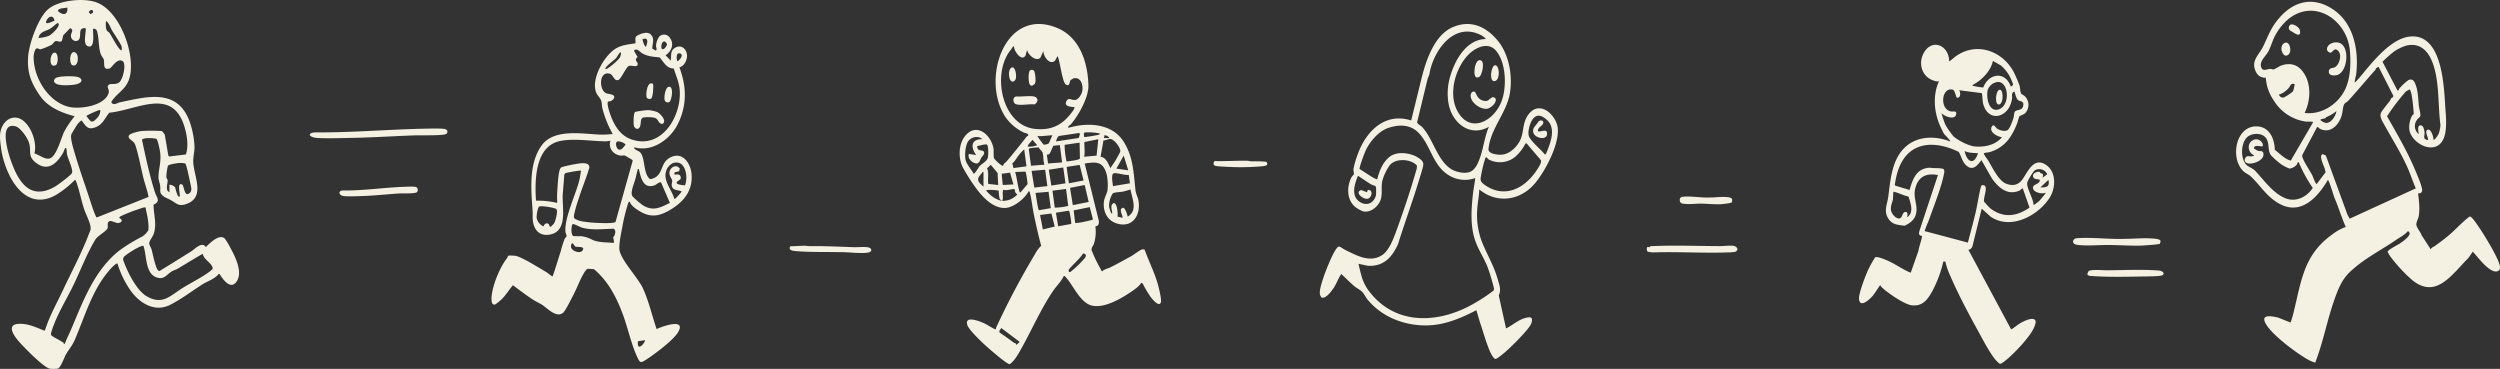
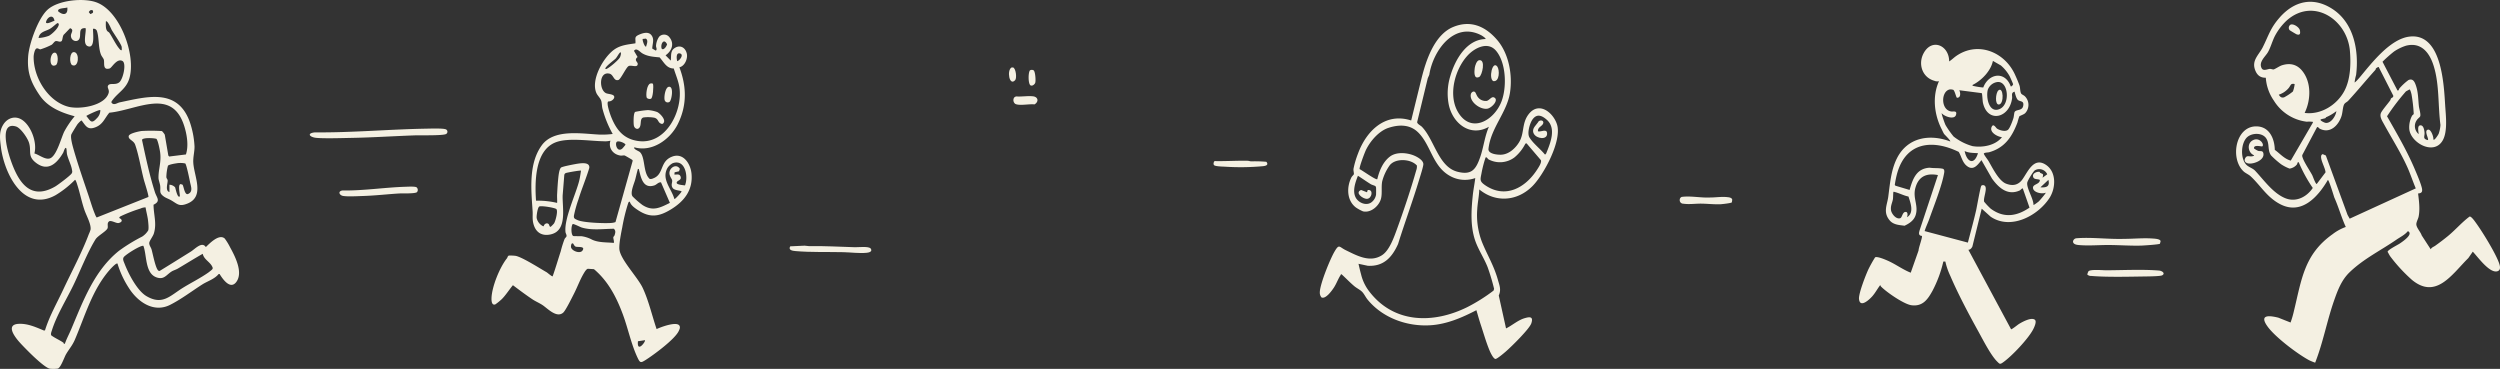
<svg xmlns="http://www.w3.org/2000/svg" width="1073.303" height="158.371" viewBox="0 0 1073.303 158.371">
  <rect x="0" y="0" width="1073.303" height="158.371" fill="#333333" stroke="none" />
  <defs>
    <style>
      .cls-1 {
        fill: #f4f0e2;
      }
    </style>
  </defs>
  <g id="Group_97" data-name="Group 97" transform="translate(-195 -1988.01)">
    <g id="Group_91" data-name="Group 91" transform="translate(607 1998.318)">
-       <path id="Path_167" data-name="Path 167" class="cls-1" d="M1096.763,270.416a20.055,20.055,0,0,0,7.752,6.445c.655.33,2.063.331,1.875,1.282-.03.153-.442.208-.586.393-2.8,3.575-5.721,7.26-8.663,10.712-.509.6-1.572,1.129-1.445,1.891-.461.444-3.673-2.582-3.948-3.221-.339-.788-.072-3.064-.24-4.119-.885-5.539-6.777-11.171-11.712-6.013-3.366,3.518-3.567,9.859-1.459,14.086a80.677,80.677,0,0,0,5.365,8.471c2.847,4,7.477,9.118,12.8,8.909,3.668-.144,8.415-4.038,10.119-7.189.125-.085.374.225.428.418.825,2.989,1.168,6.711,1.823,9.828.929,4.423,1.912,8.831,3.1,13.165a13.466,13.466,0,0,0-2.687,3.651,335.292,335.292,0,0,0-16.555,31.273,2.009,2.009,0,0,0-.193.894,1.075,1.075,0,0,1-.719-.128c-1.736-.875-3.391-2.063-5.222-2.788-1.9-.753-7.653-2.888-6.3,1.2.641,1.936,5.354,6.462,7.018,8.03,1.476,1.392,9.843,8.757,11.18,8.726,2.4-1.8,4.071-5.115,5.545-7.792,4.341-7.879,7.949-16.158,13.021-23.634,1.447-2.133,3.546-4.1,4.612-6.436.407-.093.489.134.72.368,3.278,3.331,6.2,11.191,11.464,12.347,5.387,1.183,12.575-3.1,16.919-6.063,1.431-.976,3.326-2.277,4.153-3.739l.594.25a49,49,0,0,0,3.427,5.8c.618.815,3.691,4.715,4.419,2.275.349-1.171-.923-6.34-1.335-7.786-1.442-5.05-3.889-9.806-5.641-14.747a1.773,1.773,0,0,0-1.459.019c-1.066.44-3.127,2.1-4.294,2.744-2.84,1.572-5.962,3.3-8.847,4.747-1.178.592-2.754.862-3.74,1.839-.752-1.409-1.583-2.837-2.275-4.271a52.559,52.559,0,0,1-2.172-4.886c-.182-1.063.717-1.839,1-2.733a17.048,17.048,0,0,0,.64-7.378c.087-.319,1.7.1,1.478-2.453l-6.071-24.634c5.04-.791,7.852-.906,9.408,4.558a21.749,21.749,0,0,1,.364,7.034c-.3,1.438-1.311,3.161-1.5,4.568-.544,4.094,1.2,8.139,5.264,9.5,7.305,2.449,10.951-4.086,9.366-10.58a25.14,25.14,0,0,1-1.031-3.1c-.9-7.534-.869-14.6-5.132-21.327-5.061-7.987-15.507-8.419-23.779-5.954-.211-.961.748-1.1,1.126-1.541,3.316-3.884,7.668-11.614,7.517-16.772-.289-9.865-3.745-20.586-13.437-24.594-22.606-9.348-32.955,22.426-22.06,38.449M1099,241.277c.209-.249.959-1.739,1.312-1.356-.1,1.9,3.253,6.717,4.959,3.864l.622-2.407c.392,2.08,3.8,5.2,5.721,3.41l1.319-2.925c-.133,2.163,2.662,6.343,4.985,4.131l1.084-1.946c1.072,2.147,1.979,11.049,3.5,12.153,1.73,1.253,1.614-1.2,2.065-1.808a14.921,14.921,0,0,1,1.395-.824c2.978-.577,4,2.714,3.7,5.143-.19,1.548-1.55,4.063-3.286,4.187-1.454.1-2.736-1.3-3.613.571-1.289,2.745,3.535,2.281,3.526,2.547a3.832,3.832,0,0,1-.33,1.009c-4.106,6.056-8.881,9.068-16.514,8.3-14.6-1.462-18.823-24.083-10.446-34.053m31.412,37.483-.14-1.449.3-.46a23.509,23.509,0,0,1,6.641.453c-.14.485-.747.557-1.16.659-.668.164-5.442,1-5.638.8m-12.136,1.938c.364-.734.559-2.026,1.4-2.365l8.465-1.26.518.34-.586,1.792Zm20.879-2.667c.26-.228,2.351.8,1.937,1.212h-2.184Zm-28.89.244c.833.472,6.566-.451,6.557-.121-.536.649-1.321,3.2-1.8,3.537a7.152,7.152,0,0,1-1.942.422,30.368,30.368,0,0,1-2.812-3.838m-24.674,12.948c-.522.554-2.076,3.445-2.631,3.312-.978-1.842-3.194-4.137-3.508-6.2-.321-2.115-.065-5.972,1.2-7.749,1.32-1.853,4.308-2.517,6.065-.855-4.955-.105-5.083,3.436-2.67,6.8l-3.135-.462c-.685,1.894,1.383,3.8,3.078,4.064,1.427.226,1.746-1.569,2.262-2.434.391-.655,1.815-1.738.974-2.766-.539-.66-2.877.14-2.695-2.282.9-.01,3.727-1.121,4.25-.489.579.7.56,4.614.252,5.6-.489,1.559-2.446,2.412-3.445,3.473m53.121-10.959c.94-.029,2-.619,2.836-.646,1.677-.055,4.748,3.918,4.355,5.508-.047.189-1.544,2.859-1.8,3.315-.71,1.254-1.62,2.449-2.4,3.663-1.038-1.913-1.762-4.508-4.25-4.852Zm-8.3,6.988c.433-2.061.044-4.217.1-6.318l5.968-1.205-.725,7.037Zm-24.275-4.37c.3-1.235,1.427-1.864,2.066-2.91l2.06,2.307a8.691,8.691,0,0,1-4.125.6m22.32-1.686.137,6.789c-.417.832-4.656,1.071-5.712,1.345a32.816,32.816,0,0,1-.861-7.188Zm-12.93,4.77c.594-.669,1.38-3.21,1.772-3.447l2.682-.258.963,7.422-6.043.458-.51-3.857a1.025,1.025,0,0,0,1.136-.317m-7.924,5.161-.954-7.114c.093-.316.3-.344.583-.4a20.591,20.591,0,0,1,3.7-.331c.326.769,1.431,1.552,1.649,2.255.436,1.407.188,3.639.834,5.11Zm-4.274-5.709a13.7,13.7,0,0,1,1.349-1.319l.975,7.279-5.584.733-.492-2.039c1.118-.815,1.731-2.159,2.6-3.243.431-.538.611-.82,1.154-1.41m40.919,6.933,3.151-5.58,1.945,6.307Zm-21.363-.725,5.6-.87,1.682,6.691-6.311,1.217Zm-29.37,7.767-4.257-.473c-.389-2.161.391-4.757-.54-6.694l1.627-1.479,2.913,3.48Zm22.818.242-1.111-6.807,6.208-.963.972,6.8Zm-8.5-6.311,5.825-.488.953,7.02-5.587.637Zm-7.04.486,4.257-.185c.188.045.253.177.311.347a39.355,39.355,0,0,1,.77,5.006l-3.036,3.569c-.434.1-.385-.165-.481-.48-.785-2.564-1.036-5.648-1.821-8.256m-13.595,0v6.311l-1.563-1.471c-1.564-1.912-.333-2.972,1.007-4.532.15-.175-.012-.455.557-.308m7.794.754,3.593-.487,1.478,5.072-4.586.216Zm47.8,5.3c-.088-1.088-.93-4.861.231-5.459.982-.505,5.192.982,6.546.625l.483,3.62Zm-18.443.751,6.3-1.225,1.7,7.279-6.806,1.357Zm-7.529,1.21,5.815-.739.94,7.253a23.883,23.883,0,0,1-5.794.76Zm-21.612,4.359c.755-1.66-.126-3.167.478-4.747,1.652.461,3.2-.321,4.843-.33.167.97.277,1.839,1.227,2.287a8.307,8.307,0,0,1-6.548,2.791m46.852,5.341a16.387,16.387,0,0,1-.911-2.611,9.542,9.542,0,0,1,1.527-5.877c.473-.528,3.388-.627,4.3-.8,1.043-.2,2.288-.637,3.335-.912.7,3.932,3.23,9.044-1.208,11.653-.156-.805-1.084-3.92-2.021-3.844l-.774.444c-.584.962.6,2.8.608,3.884l-2.17-.5c.171-1.091-.069-5.8-1.592-5.817-1.724.7-.822,2.791-.686,4.14.047.468-.3.336-.4.236m-53.648-9.95a17.56,17.56,0,0,1,5.323.257,15.53,15.53,0,0,0,.371,3.392c.26.671.683.492.858.96a11.061,11.061,0,0,1-4.448-2.224c-.3-.238-2.419-2.085-2.1-2.384m21.116,1.212,5.585-.486.953,7.026-5.087.887c-.431-.3-1.28-6.4-1.451-7.426m17.015,12.844-.651-5.331,6.915-1.433,1.382,5.34c-.832.408-7.377,1.827-7.647,1.424m-8.276-4.348,5.6-.873c.342.269,1.211,5.3.937,5.707l-5.558.992Zm-6.8.97,4.871-.626,1.436,5.6-5.1,1.232Zm18.477,16.527c1.277.143,1.5.845.809,1.91a48.134,48.134,0,0,1-6.038,5.855,1.178,1.178,0,0,1-.866.224l-.133-.962c1.958-2.452,4.535-4.39,6.228-7.028m-35.331,32.391c.143-.15.055-.435.225-.368l7.889,5.945-1.451,1.337c0-.85-.713-.763-1.126-1.066-1.99-1.46-3.981-2.922-6.052-4.278-.256-.7.092-1.125.513-1.569" transform="translate(-1076.967 -230.278)" />
      <path id="Path_181" data-name="Path 181" class="cls-1" d="M1295.886,358.431a2.034,2.034,0,0,0,.423,2.707c1.667.957,6.232-.056,8.275.251,1.949-1.107,1.661-3.242-.669-3.484-2.4-.249-4.83.242-7.213.052a2.478,2.478,0,0,0-.816.473" transform="translate(-1272.47 -326.87)" />
      <path id="Path_182" data-name="Path 182" class="cls-1" d="M1299.58,311.572c-.811.839-.839,5.82.231,6.446.739.432,1.809-.421,2.029-1.15.279-.922.025-4.715-.685-5.287a1.543,1.543,0,0,0-1.576-.009" transform="translate(-1269.381 -291.677)" />
      <path id="Path_183" data-name="Path 183" class="cls-1" d="M1335.148,307.133h-.631c-2.155,1.123-.983,8.254,1.534,5.435.794-.889.3-5.092-.9-5.435" transform="translate(-1312.217 -288.477)" />
    </g>
    <g id="Group_90" data-name="Group 90" transform="translate(993.104 2007.248)">
      <path id="Path_170" data-name="Path 170" class="cls-1" d="M1427.716,234c1.093-.679,1.98-1.608,3.039-2.342,9.259-6.411,20.713-1.775,25.176,7.911.593,1.285,1.594,3.585,2.007,4.865.316.98.187,2.6.721,3.4.27.4,1.1.674,1.59,1.159a5.205,5.205,0,0,1,.1,7.223c-.635.613-2.264,1.081-2.514,1.38a23.71,23.71,0,0,0-.8,2.634c-2.38,6.244-5.478,10.856-12.194,12.771-.419.119-2.455.111-2.219.715.32.816,1.544,2.278,2.078,3.193,1.641,2.81,4.311,8.32,7.4,9.553,2.842,1.134,5.3.678,7.094-1.855,2.345-3.316,4.769-9.483,9.826-6.362,4.892,3.019,4.534,10.173,1.712,14.465-5.062,7.7-16.7,13.753-25.22,7.948l-3.826-3.438-4.009,16.265c-.332.676-.9,1.4-1.72,1.376l18.334,34.125c.265.188,2.873-1.945,3.357-2.244,1.448-.891,5.248-2.989,6.812-1.862,1.009.727-.254,3.355-.741,4.268-2.144,4.026-9.031,11.325-12.786,14-1.457,1.04-1.511.787-2.616-.3-2.735-2.694-6.118-9.39-8.1-12.97-4.131-7.472-8.635-15.927-11.985-23.75a29.189,29.189,0,0,1-2.151-6.209h-.869a52,52,0,0,1-4.6,12.461c-2.05,3.72-4.193,6.918-9.057,6.3-3.2-.406-10.727-5.605-13.066-8.005a1.1,1.1,0,0,1-.332-.7c-1.217,1.575-2.12,3.352-3.446,4.856-1.269,1.439-5.291,5.192-5.7,1.188-.241-2.369,2.939-10.443,4.067-12.844a56.829,56.829,0,0,1,2.837-5.063c.918-.536,4.542,1.038,5.606,1.516,3.316,1.489,6.293,3.74,9.693,5.08l3.372-9.573c-.059-.947,1.786-5.788,1.411-6.206-.053-.059-.529-.056-.778-.24-.716-.527-.385-1.351-.224-2.08l7.9-23.817c-4.942-.957-8.347.6-9.69,5.541-1.2,4.394,1.411,7.469.137,11.592-.718,2.323-2.677,3.623-4.778,4.62-2.316-.315-4.781-.391-6.388-2.3-2.944-3.494-1.077-6.605-.6-10.2.72-5.464,1.181-11.408,3.712-16.445,4.506-8.964,13.969-10.6,22.876-7.244.322-.325-2.373-2.858-2.623-3.216-.321-.461-.79-1.536-1.086-2.121-3.167-6.247-4.053-14.071-1.1-20.547a3.106,3.106,0,0,1-2.01-.166c-5.2-1.44-7.075-7.222-4.595-11.824,3.587-6.656,10.991-3.324,10.961,3.515m14.639,11.208c2.3-6.084,9.378-7.255,11.819-.442.306.073,1.02-.665.99-.987-.026-.272-1.291-3.086-1.525-3.52a17.023,17.023,0,0,0-3.721-4.525l-3.42-1.961c-.848,4.293-4.878,8.436-8.7,10.311-.062.6-.011.369.34.45a31.846,31.846,0,0,0,4.221.674m6.314-2.382a5.1,5.1,0,0,0-4.357,3.305c-.857,3.164.4,10.144,4.931,8.367,4.776-1.874,4-11.774-.574-11.672m-19.183,3.374a4.115,4.115,0,0,0-1.428-.186c-3.882.663-4.066,8.761.524,9.474.96.149,2.67-.509,2.063,1.485-.686,2.254-5.114.613-6.136-.754-.17.213,1.336,4.507,1.653,5.112a38.223,38.223,0,0,0,3.455,4.908,23.193,23.193,0,0,0,8.115,4.127c4.365.716,9.783-.256,12.658-3.837-1.839-.175-5.445-2.03-4.46-4.35.769-1.811,1.778.294,2.344.671,1.12.744,3.441,1.42,4.618.567.893-.647,2.083-4,2.426-5.133.167-.556.316-2.219.461-2.509.665-1.33,3.277-.389,3.725-2.7s-1.312-1.7-2.253-2.516c-.721-.625-1.088-2.262-1.36-3.163-.052-.172.09-.5-.344-.333-1.309.508-.666,1.688-.825,2.841-1.188,8.6-10.618,10.624-12.516,1.789-.176-.821-.26-3.867-.518-4.077l-9.624-1.24c.544,1.117.712,3.285-1,3.221-.347-.075-.917-2.963-1.578-3.392m5.691,32.564c-1.862-1.583-2.149-3.889-3.354-5.924-11.27-5.465-22.56-4.263-26.4,9.079a40.647,40.647,0,0,0-1.05,5.074.754.754,0,0,0,.5.432l5.854,1.749c1.363-4.729,2.9-9.234,8.629-9.545,1.8.282,3.693.055,5.489.421,1.154.235.749,1.713.574,2.6-1.069,5.438-4.295,13.478-6.168,18.816-.633,1.8-1.519,3.534-2.07,5.371l18.568,4.946c1.2-4.612,2.48-9.223,3.544-13.869.332-1.45,1.841-10.222,2.258-10.568a1.189,1.189,0,0,1,1.42,0c1.354,1.054-.719,5.364-.233,6.888a28.936,28.936,0,0,0,2.8,2.969c5.59,4.161,11.161,3.343,16.675-.44l-2.885-8.251c-.454-.039-.949.719-1.325.889-5.214,2.351-9.1-1.207-11.924-5.152l-4.5-7.872c-1.713,2.193-3.592,4.766-6.4,2.382m4.905-5.364c-1.928-.126-3.954-.067-5.723-.917.917,4.7,4.083,6.3,5.723.917m27.72,10.536,2.017-1.487a3.747,3.747,0,0,0-5.276-1.715c-.7.4-3.126,4.364-3.294,5.257-.44,2.338,2.736,7,2.659,9.626.132.16,2.057-1.323,2.266-1.51.354-.318,3.188-3.6,3-3.755-1.571.727-5.524-.065-5.472-2.184.037-1.538,2.961-1.37,2.953-3.313-1.229-.526-2.718-.009-2.942-1.551-.2-1.36,1.758-2.078,2.785-1.891.158.029.158.361.334.448,1.166.58,1.452.3.971,2.076m-.917,4.122c2.636.182,4.163-.38,3.432-3.206Zm-56.637,3.952c-1.929-.362-4.14-1.543-5.956-1.953-.239-.054-.251-.3-.526.064-.092.122-.106,2.556-.2,3.056-.282,1.584-1.054,2.746-.83,4.624.189,1.581,2.2,4.124,3.974,3.509.832-.289.9-2.5,2.154-2.683,1.227-.177,1.052,1.45.75,2.259,3.153-1.858,1.536-6.089.629-8.877" transform="translate(-1389.002 -226.868)" />
      <path id="Path_191" data-name="Path 191" class="cls-1" d="M1646.843,311.33c2.154-1.854,2.558,5.82.242,6.065-1.86.175-1.435-5.039-.242-6.065" transform="translate(-1586.991 -291.76)" />
    </g>
    <g id="Group_92" data-name="Group 92" transform="translate(406 2002.109)">
      <path id="Path_171" data-name="Path 171" class="cls-1" d="M822.865,231.77a2.912,2.912,0,0,1,4.071-.3c2.718,2.746,1.653,6.194-1.254,8.206l2.233,2.268c.276-1.717-.239-3.867,1.32-5.12,2.339-1.881,4.876-.746,5.554,2.063.528,2.184-.866,5.445-3.177,5.925,3.112,8.252,3.327,16.265-.629,24.3-3.265,6.635-11.038,12.256-18.7,10.055-.546.773,1.855,1.569,2.37,2.042,2.411,2.22,1.288,9.011,4.233,11.529a2.312,2.312,0,0,0,1.4-.2c4.8-1.715,2.776-7.181,8.094-9.323,4.9-1.975,8.055,3.027,8.449,7.314.649,7.059-3.171,11.867-8.929,15.353-5,3.03-8.853,3.649-13.931.347-1.287-.837-3.259-2.175-3.6-3.679-.567-.1-.628.366-.787.762A77.683,77.683,0,0,0,807.1,313.48c-.492,2.479-1.385,6.862-1.261,9.255.227,4.409,7.812,12.105,10,16.728,2.594,5.491,4.035,11.981,6,17.744,1.747-.85,8.479-3.364,9.761-1.531.508.776.1,1.577-.25,2.336-1.6,3.514-10.662,10.192-14.109,12.378-2.207,1.4-2.471,1.459-3.635-1.015-2.664-5.666-4.034-12.452-6.217-18.362-2.731-7.394-6.328-14.387-12.447-19.529l-2.583-.17c-.631.063-1.357,1.263-1.673,1.784-1.706,2.814-2.854,6.075-4.363,9-.838,1.624-3.512,7.112-4.594,8.053-2.828,2.458-6.715-1.824-8.876-3.259-1.39-.923-2.984-1.562-4.4-2.515-2.819-1.891-5.6-3.977-8.3-6.016-1.569,1.872-3.049,4.25-4.763,5.971a25.417,25.417,0,0,1-2.77,2.26c-1.609.61-1.693-1.61-1.663-2.638.141-4.951,3.58-13.358,6.62-17.121.3-.377.234-.924.851-1.191a18.876,18.876,0,0,1,2.864.122c2.858.538,10.256,5.3,13.275,7.008.462.262,2.357,1.987,2.645,1.766,1.266-3.537,2.3-7.16,3.469-10.733a43.15,43.15,0,0,1,1.651-5.269c.2-.421.735-.826.814-1.114.175-.637-.354-1.255-.422-1.874-.627-5.67,4.293-15.911,5.829-21.813.381-1.465.6-3.038.833-4.535-.236-.231-5.979.8-6.5,1.012-.427.175-.508.361-.672.76l-.709,8.836c-.185,5.4,2.152,15.168-5.191,16.762-3.783.821-6.437-.9-7.38-4.648-.518-2.06-.206-3.581-.328-5.4-.613-9.09-1.8-20.253,3.88-28.145,5.193-7.22,17.03-5.046,24.649-4.682a35.019,35.019,0,0,0,5.856-.251,45.966,45.966,0,0,1-4.427-10.962c-.249-1.015-.176-2.307-.506-3.312-.365-1.113-1.546-2.165-2.03-3.219-2.6-5.647,2.947-15.415,7.6-18.735,2.756-1.966,5.862-2.181,9.121-2.691.162-2.077-.64-2.717,1.462-3.669,1.594-.722,4.05-1.5,5.356.125,1.449,1.8.43,3.814.4,5.8l1.52.868c.717-.519.094-1.3.1-2.02a7.647,7.647,0,0,1,1.294-3.857m-5.572,4.214c.276-1.077,1.1-2.753-.105-3.483l-1.326.143c-.241.224.6,3.218,1.431,3.34m8.031.63a4.019,4.019,0,0,0,.99-1.666c-1.369-2.839-2.907-.089-2.344,1.812.409.569.934.235,1.354-.146m3.864,8.715c-3.122.017-4.276-2.8-6.083-4.773-2.6-.239-5.081-.379-7.366-1.7-1.152-.667-2.577-2.642-3.63-1.083l1.553,2.632c-1.669,1.377.028,2.057.052,2.881.059,2-2.807.345-3.952,1.037-1.1.663-3.318,5.63-4.328,5.934-2.082.626-2.034-2.314-3.875-2.719-4.571-1.007-4.452,6.983-1.458,8.389,1.089.511,4.21.333,3.417,2.185a2.717,2.717,0,0,1-2.459,1.368c-.937.641.847,5.6,1.261,6.637,2.268,5.652,5.443,9.573,11.817,10.376,11.84,1.491,19.018-13.069,17.454-23.181-.413-2.669-1.618-5.4-2.4-7.98m-29.31.2c.437.1.661-.138.991-.32,1.182-.652,4.745-3.63,5.257-4.765.13-.29.739-2.081.075-2.068-.83.8-1.249,1.9-2.022,2.746-.413.449-4.968,3.779-4.3,4.407m30.785-3.34c1.111-.294,2.928-2.8,1.261-3.3-1.845-.553-1.565,2.137-1.261,3.3m-28.64,34.125a9.508,9.508,0,0,1-2.993.249c-5.99-.086-15.49-1.684-20.863.589-8.65,3.66-8.669,17.054-8.119,24.933a35.48,35.48,0,0,1,9.068.952c.058-1.228-.072-2.48-.009-3.708.111-2.163.263-4.769.49-6.908.119-1.118.385-3.8,1.178-4.549.507-.481,6.445-1.591,7.569-1.738,1.54-.2,4.915-.584,4.566,1.926-1.38,4.548-3.259,8.957-4.656,13.495a51.818,51.818,0,0,0-1.926,6.918c-.156,1.331.466,1.425,1.533,1.927,2.412,1.136,11.629,1.481,14.53,1.236a6.317,6.317,0,0,0,1.773-.375L811.556,285c.034-.214-.089-.316-.219-.455s-3-1.8-3.177-1.85c-.542-.142-1.188.116-1.9.006-3.142-.487-5.237-3.225-4.236-6.388m2.685.535c-.863.881.289,4.752,2.452,2.808a19.035,19.035,0,0,0,1.3-1.568c.137-.6-3.01-2-3.751-1.241m24.758,14.02c1.071.078,2.188-.421,2.65.833.627,1.7-1.58,1.606-1.667,2.67-.075.914,2.943,1.036,3.566,1.157,1.512-3.646.2-11.468-5.254-9.541a6.074,6.074,0,0,0-2.252,2.043c-2.714,4.879,1.69,8.779,2.961,13.339.273.209,2.973-2.824,3.093-3.222-.024-.442-3.011-.38-3.784-1.459-.947-1.32-.136-2.289-.265-3.294-.092-.72-1.165-1.748-1.173-3.149-.014-2.342,2.991-4.231,4.476-1.83l-.362,1.043-1.885.441Zm-15.273-2.387c-.629-.068-.378.011-.48.352-.433,1.443-.71,2.933-1.116,4.375-.47,1.668-2.284,5.634-1.031,7.091a36.388,36.388,0,0,0,4.219,3.656c4.439,2.83,7.556,1.15,11.757-.935l-3.814-8.8c-1.132-.162-1.821.967-2.846,1.3-4.965,1.634-5.812-3.5-6.688-7.045m-35.374,17.241c-.5-.588-6.453-1.575-7.343-1.136-.732.362-1.266,4.08-1.131,4.958a5.143,5.143,0,0,0,2.718,3.489l.318.024c.151-1.024,1.451-1.687,2.169-.845.239.281.273,1.21.817,1.086a13.368,13.368,0,0,0,1.425-1.441c.634-.985,1.771-5.263,1.027-6.135m24.637,14.5c.241-.708-.306-1.926-.194-2.452.059-.275.449-.55.55-.891.307-1.034.572-1.877-.341-2.742-4.463.035-9.484.79-13.8-.532-.653-.2-3.534-1.7-3.849-1.48-.783.9-.735,4.669.217,5.125.268.128,3.087.038,3.695.11a14.011,14.011,0,0,1,4,1.258c2.8,1.545,6.589,1.294,9.725,1.6m-17.463.288c-.725-.418-.9.628-.925,1.277-.056,1.756,3.81,3.268,4.9,1.768,1.451-2-1.844-1.437-2.807-1.711-.647-.184-1.026-1.254-1.164-1.333m30.824,41.473-3,.46c-.512,5.286,3.473.026,3-.46" transform="translate(-750.943 -230.024)" />
      <path id="Path_192" data-name="Path 192" class="cls-1" d="M1018.035,374.631c-.972-.594-.808-1.922-2.515-2.364a15.558,15.558,0,0,0-4.558-.112c-1.713.378-.9,2.7-1.633,4.094-.8,1.516-2.363.69-2.58-.7-.152-.975-.236-5.4.628-5.787a41.9,41.9,0,0,1,5.442-.761,14.724,14.724,0,0,1,3.942.831c1.21.575,3.493,2.994,2.922,4.349-.382.907-.9.908-1.649.449" transform="translate(-945.633 -335.838)" />
      <path id="Path_193" data-name="Path 193" class="cls-1" d="M1063.927,327.07c2.345-.466,1.3,5.644.424,6.409a1.356,1.356,0,0,1-2.087-.54c-.479-1.124.151-5.569,1.664-5.869" transform="translate(-987.853 -303.893)" />
      <path id="Path_194" data-name="Path 194" class="cls-1" d="M1031.293,320.957c.345-.1.935-.137,1.158.18.3,1.076.005,5.821-.845,6.344-.5.3-1.686.039-1.875-.523-.4-1.181.061-5.556,1.562-6" transform="translate(-963.101 -299.203)" />
    </g>
    <g id="Group_93" data-name="Group 93" transform="translate(195 1988.01)">
      <path id="Path_172" data-name="Path 172" class="cls-1" d="M441.231,280.815a39.188,39.188,0,0,0-4.51,6.643c-1.306,2.762-3.035,9.515-5.594,11.2-2.08,1.373-5.091-1.328-7.2-1.862,1.286-4.543-1.351-11.882-5.346-14.465-2.926-1.892-6.25-.755-8.01,2.068-1.931,3.1-1.438,6.172-1.022,9.588,1.363,11.187,9.585,28.406,23.462,20.727a41.714,41.714,0,0,0,8.355-6.6c.35,0,.864,1.775.988,2.157,1.15,3.539,1.852,7.241,3.076,10.836.786,2.309,2.957,6.122,2.612,8.38a12.132,12.132,0,0,1-.724,1.9c-2.933,7.863-7.5,16.361-11.108,24.067-2.671,5.7-5.832,11.185-7.71,17.245l-.407.146c-3.471-1.437-7.012-3.088-10.877-2.9-5.322.258-2.265,4.806-.266,7.205,1.173,1.408,3.288,3.535,4.6,4.847,1.644,1.64,7.052,6.895,9.066,7.209a14.343,14.343,0,0,0,3.342-.038c1.3-.379,2.779-4.826,3.554-6.159,1.243-2.139,2.724-3.769,3.771-6.2,4.378-10.189,7.424-21.453,15.039-30.111.455-.517,2.778-3.049,3.283-2.622a40.681,40.681,0,0,0,4.779,10.318c3.746,6.016,10.661,11,17.8,7.406,4.769-2.4,9.345-5.9,13.819-8.756,2.275-1.45,5.218-2.266,7.051-4.5l.382,0c1.373,2.242,4.541,6.779,7.091,3.541,3.218-4.085-.443-11.1-2.579-15.007a25.486,25.486,0,0,0-2.29-3.747c-2.4-2.177-6.491,2.064-8.124,3.657-1.671-2.568-4.611.806-6.452,1.952-4.428,2.758-8.843,5.533-13.3,8.25a.568.568,0,0,1-.6-.08c-1.233-.787-2.429-7.368-2.957-9.128-.26-.869-1-1.736-.99-2.7.009-.914,1.574-2.832,1.967-4.076,1.357-4.307-.091-8.063-.123-12.4,3.248-1.533,1.358-3,.6-5.378-2.333-7.338-3.938-14.931-5.554-22.453.358-1.111,5.155-.786,6.157-.461.686.491,1.524,4.905,1.652,5.96.526,4.324-.844,7.308-.712,11,.026.733.59,2.217.712,3.175.292,2.29-.659,3.042,1.625,4.674.813.581,2.035.994,2.951,1.511,2.79,1.576,3.456,2.948,7.1,1.49,7.651-3.06,2.813-11.757,2.531-17.687-.112-2.357.562-4.573.536-6.83a37.959,37.959,0,0,0-2.18-10.951c-5.365-14.117-18.226-10.437-29.918-8-1.189.248-2.457,1.442-3.5.188-.229-.461.176-.852.414-1.178,2.4-3.283,5.875-4.784,7.217-9.318,2.935-9.912-3.984-29.08-14.311-32.679-5.589-1.948-16.231-.872-20.738,3.144-4.092,3.647-7.962,14.545-8.392,19.957-.556,6.986,1.158,11.4,5.029,17.012,3.451,5,9.244,7.332,14.916,8.843m-3.151-46.729c.39,3.191-1.712,3.591-3.919,1.674-.452-1.524,3.188-1.235,3.919-1.674m10.966,2.308a3.648,3.648,0,0,1-1.085.551l-.67-.851c.493-.738.928-1.169,1.78-.659a1.424,1.424,0,0,1-.025.959m-16.477,3.464c-.747.081-3.361,1.7-3.663.635.42-2.25,3.182-3.821,3.663-.635m22.052.268c.667-.752,2.381,3.393,2.525,3.641.853,1.469,4.076,6.068,4.282,7.268a10.535,10.535,0,0,1,.016,1.426c-.558.075-.853-.447-1.157-.809-1.411-1.679-2.8-4.66-4.13-6.632-.255-.377-.723-.494-.979-.859-.756-1.079-.531-2.786-.556-4.035m-28.875,7.085c.419-2.707,2.989-2.85,4.863-3.928,1.157-.665,2.161-1.761,3.278-2.5l.505.285c.411,1.511-2.952,4.562-4.21,5.206a15.224,15.224,0,0,1-4.436.943m23.362-3.937a1.432,1.432,0,0,1,1.718,1.038c.938,2.956.535,7.111,1.728,10.085.29.722,1.088,1.587,1.223,2.189.328,1.463-.585,4.622,2.495,3.7.927-.279,3.02-4.457,5.439-3.23,1.874.951.338,7.834-1.327,9.181s-3.89.15-4.734,1.3c-.685.936.615,1.825.163,3.312-1.689,5.555-12.6,7.156-17.417,5.842-8.756-2.387-14.879-12.691-14.773-21.47.009-.752.435-3.284,1.257-3.513.638-.236,1.128.418,1.678.371a28.526,28.526,0,0,0,4.828-1.982c.506-.359,1.14-1.388,1.637-1.53.817-.235,1.611.509,2.434.095.762-.385.39-2.427,1.352-3.116l2.45-2.548c1.809.609.466,1.952.38,3.035-.189,2.375,2.74,3.362,3.626,1.507.852-1.781-.693-4.864,2.691-4.529.293,1.916-1.342,6.743.856,7.682,3.341,1.427,2.215-5.785,2.3-7.419m29.6,43.9a72.513,72.513,0,0,0-8.7-.035c-1.035.128-5.4.991-5.572,2.19-.223,1.558,2.1,1.8,2.771,3.7,1.537,4.35,2.534,10.48,3.762,15.138.27,1.023,2.171,6.876,1.913,7.3l-22.2,8.812a5.467,5.467,0,0,1-.72-1.4c-1.053-2.476-1.842-5.24-2.7-7.8-2.12-6.332-4.54-13.254-6.364-19.624-.457-1.6-1.557-5.335-1.118-6.782.122-.4,2.278-3.9,2.659-4.427.234-.323,1.468-1.682,1.806-1.6,1.854,2.472,2.627,4.22,6.012,2.853,3.2-1.29,3.82-3.828,5.861-6.214,11.92-1.15,26.9-11.033,32.174,5.784,1.165,3.716,1.918,8.413.71,12.137l-7.177.891-.378-.408-1.53-8.97a7.9,7.9,0,0,0-1.205-1.546m-26.453-8.99a4.858,4.858,0,0,1-1.568,3.548c-2.32,2.575-2.7,1.041-4.463-1.056.736-.508,5.678-2.851,6.031-2.492m-14.7,16.275c.266.245.255,2.077.382,2.639.508,2.242,1.936,4.824,2.188,7.016a1.449,1.449,0,0,1-.19,1.252c-.52.888-5.882,4.913-7.022,5.578-11.1,6.46-16.161-2.465-19.317-11.817-1.053-3.121-4.97-16.1,2.392-13.941,2.036.6,4.89,4.818,5.564,6.772,1.32,3.827-.817,5.9,3.166,8.909,5.142,3.891,8.972.044,11.576-4.391.218-.371.747-2.487,1.26-2.016m44.365,18.9c-2-.612-.613-3.875-.785-5.1-.057-.406-.465-.724-.543-1.322a21.456,21.456,0,0,1,.679-4.861c.253-.479,2.721-.929,3.437-1.025a10.193,10.193,0,0,1,3.986.02c.515.327,1.855,6.9,2.076,8.03.354,1.8,1.383,4.089-.831,5.068-1.475.652-1.831-3.033-2.372-3.963l-.788-.278c-1.408.137-.272,4.248-.4,5.267-1.031,1.024-1.842-3.519-2.033-3.873a3.454,3.454,0,0,0-2.427-1.114Zm-45.5,64.68c-1.67-1.172-3.536-1.92-5.181-3.112-.421-.569.006-1.517.213-2.185,2.013-6.481,6.235-13.219,9.223-19.388,3.007-6.208,5.935-13.888,9.48-19.658,1.029-1.675,5.01-3.649,5.253-4.985.19-1.041-.428-2.178.8-2.889,1.187-.215,2.949,1.049,3.927.816,1.556-.371,1.789-1.393.265-2.125-.084-.335.308-.615.548-.761a65.216,65.216,0,0,1,8.5-3.308,5.343,5.343,0,0,1,2.225-.512c.28,1.88.843,3.745,1.057,5.637.114,1,.387,3.471.066,4.262a8.356,8.356,0,0,1-2.6,2.65,72.425,72.425,0,0,0-9.928,6.084c-10.593,8.471-15.382,21.485-20.485,33.59-.89,2.113-2,4.136-2.756,6.3-.65.22-.461-.313-.614-.42m63.8-31.418c-.149.178-1.384,1.146-1.669,1.344-3.38,2.362-7.185,4.257-10.672,6.39-5.617,3.436-8.867,7.785-15.84,3.674-3.991-2.353-7.756-9.667-9.4-13.961-.351-.915-.975-1.995-.25-2.867.919-1.106,7.059-5.021,8.349-4.761,1.526,3.994.665,11.635,5.473,13.482,3.422,1.315,4.345-1.076,6.79-2.545.621-.373,1.741-.7,2.516-1.159,3.579-2.1,7.093-4.315,10.708-6.352.528,2.661,3.618,3.637,4.3,6.12a1.377,1.377,0,0,1-.3.636" transform="translate(-409.165 -230.915)" />
-       <path id="Path_195" data-name="Path 195" class="cls-1" d="M676.413,355.808c-1.686-.243-7.661-.349-8.863.711a1.679,1.679,0,0,0-.613,1.4,2.4,2.4,0,0,0,.921.933c1.637.995,7.327.723,9.194.087,2.642-.9,1.979-2.749-.639-3.127" transform="translate(-643.758 -322.904)" />
      <path id="Path_196" data-name="Path 196" class="cls-1" d="M674.561,316.1c-2.061-.294-2.246,4.977-.851,5.605,2.777,1.252,3.27-5.26.851-5.605" transform="translate(-642.687 -293.728)" />
      <path id="Path_197" data-name="Path 197" class="cls-1" d="M707.769,317.015c-2.341-.661-3.168,6.963.186,5.347,1.171-.564,1.18-4.961-.186-5.347" transform="translate(-684.025 -294.384)" />
    </g>
    <g id="Group_89" data-name="Group 89" transform="translate(1155 1988.792)">
      <path id="Path_169" data-name="Path 169" class="cls-1" d="M1699.377,220.679c-4.04,4.569-4.738,7.712-7.281,12.782-1.62,3.228-4.823,5.567-3.289,9.733.81,2.2,2.2,3.411,4.6,3.348a19.5,19.5,0,0,0,3.441,9.808,19.3,19.3,0,0,0,14.156,9.083,11.083,11.083,0,0,1,2.226.023c.293.075.464-.191.38.37l-9.485,16.3c-2.764-.716-4.609-2.988-6.858-4.616-.088-4.529-2.1-9.623-7.258-10.048-9.536-.786-12.188,13.771-6.089,19.352.748.684,2.16,1.3,2.92,2,4.323,3.988,6.978,9.007,12.723,12.009,9.169,4.791,16.241-3.126,20.486-10.387.488,0,2.457,6.6,2.781,7.56,1.824,4.069,3.028,8.5,4.916,12.621a20.529,20.529,0,0,0-5.63,3.079c-12.3,8.7-13.331,19.519-16.652,33.063a39.209,39.209,0,0,1-1.431,4.884l-5.254-2.087c-3.879-.96-8.312-1.418-4.7,3.69,3.259,4.609,12.918,11.9,17.955,14.6a26.442,26.442,0,0,0,2.563,1.042c3.4-8.619,5.039-17.844,8.1-26.6,1.574-4.507,3.2-8.86,6.69-12.226,6.015-5.8,13.374-9.347,20.09-13.979,1.693-1.167,3.578-2.036,4.932-3.674,2.573,1.256-2.277,4.5-3.511,5.337-.811.553-5.27,2.776-5.194,3.559.386.619.705,1.32,1.116,1.918a68.463,68.463,0,0,0,9.325,10.106c10.416,8.6,17.242-2.482,24.208-9.351l1.911-2.757c2.06,2.1,7.167,9.389,10.542,8.42,1.884-.541,1.007-2.866.485-4.184-1.706-4.312-6.875-12.753-9.66-16.586-.473-.651-1.957-2.833-2.72-2.733-3.24,2.391-5.977,5.6-9.079,8.189-1.722,1.438-3.76,2.968-5.645,4.322-.754.541-1.556.7-1.974,1.561l-3.875-5.968c-.467-1.509-2.443-3.454-2.3-4.98.089-.926.807-2.228.977-3.08.638-3.182.167-6.75-.23-9.944,1.227-.066,1.9-.477,1.716-1.828-.267-1.974-2.314-6.652-3.181-8.7-3.323-7.828-7.674-15.242-11.866-22.619a93.727,93.727,0,0,1,8.122-10.68l1.533-.841c.39.113.773,1.729.872,2.177a71.373,71.373,0,0,1,.937,8.3c-.05.325-.6.535-.762.892A10.683,10.683,0,0,0,1755,268.6c.565,5.9,10.607,11.549,14.388,4.8,2.179-3.886,1.285-10.765,1.016-15.161-.565-9.2-1.589-31.143-15.451-29.328-8.3,1.087-16.239,11.5-21.243,17.506-.2.245-2.019,2.332-2.181,2.119a21.91,21.91,0,0,1,.648-3.2c1.267-10.266-.885-22.289-10.158-28.3-8.25-5.349-16.35-3.486-22.647,3.635m3.046,1.28c11.251-9.986,25.924-.535,27.1,13.094.47,5.475.256,12.161-2.337,17.09-3.2,6.09-10.139,10.443-17.1,9.522,2.7-5.5,2.976-13.076-1.017-18.036-2.273-2.824-5.274-3.5-8.714-2.418-1.089.343-2.9,1.616-3.568,1.784-.328.082-1.17-.275-1.686-.229-.943.084-2.735,1.015-3.43-.224-1.487-2.65,1.5-5.01,2.62-6.89,1.221-2.06,1.956-5.075,3.2-7.339a25.173,25.173,0,0,1,4.932-6.354m46.105,13.3a20.163,20.163,0,0,1,5.012-2.434c6.476-1.7,10.1,2.872,11.879,8.453,2.59,8.1,1.859,17.189,2.975,25.557a14.019,14.019,0,0,1-.77,3.794c-.14.338-2.12,3.541-2.276,2.246.094-1.01-1.041-4.292-2.292-4.03-1.616.338-.113,3.02.013,4.061.042.345.022.477-.366.363-2.014-.594-1.021-1.537-1.144-3.148-.08-1.046-.4-3.07-1.638-3.126-1.682-.077-.919,2.713-.885,3.755a4.422,4.422,0,0,1-.8-5.981c.375-.646,1.245-1.184,1.434-1.595.4-.878-.431-3.337-.549-4.487-.3-2.9-.265-5.822-1.211-8.633-.554-1.645-1.245-3.326-3.259-2.5a24.577,24.577,0,0,0-3.862,3.578,1.589,1.589,0,0,0-.305.782l-.521.155-6.446-12.37a55.628,55.628,0,0,1,5.016-4.445m-7.822,7.316c.166-.168.995-.752,1.17-.6l6.251,12.28c.118.828-.671.842-.955,1.215-.182.238-.186.568-.344.795-.888,1.266-3.532,4.307-4,5.46-.636,1.567.507,3.3,1.253,4.663,3.386,6.178,7.351,12.429,10.143,18.687,1.307,2.93,2.311,6.035,3.567,8.992l-28.374,13.006-.915-1.625-9.322-25.5-1.35-.585a1.012,1.012,0,0,0-.555.473c-.747,1.562,1.721,5.486,1.772,7.345l-3.79,5.019c-.587-.141-1.621-3.241-1.928-3.825-1.05-1.991-3.5-5.523-4.113-7.549a1.845,1.845,0,0,1-.139-1.092l6.3-11.9c.463-.358.76.379,1.183.6,4.409,2.308,8.062-1.39,9.363-5.446.48-1.5.51-3.826,1.1-4.955.385-.734,1.245-1.021,1.734-1.547,4.023-4.336,7.721-8.915,11.7-13.284.139-.153.127-.5.252-.63m-36.35,6.8a1.739,1.739,0,0,1,1.436-.075,12.794,12.794,0,0,1-.747,3.165,21.375,21.375,0,0,1-3.791,2.523c-1.167.3-1.675-.191-2.276-1.143a9.227,9.227,0,0,0,4.17-2.772c.4-.4.895-1.464,1.208-1.7m14.906,14.16a19.351,19.351,0,0,0,4.445-2.628c-.248,2.073-2.295,5.341-4.642,5.042-.438-.056-2.76-1.1-2.022-1.5.522-.229,1.488-.326,1.924-.531.236-.111.245-.355.295-.379m-33.572,8.311c2.136-1.651,6.217-1.677,7.846.687,1.612,2.339.476,5.192,2.163,7.426a39.062,39.062,0,0,0,4.3,3.772,18.1,18.1,0,0,0,3.607,1.845,4.975,4.975,0,0,0,3.082-1.69c.438-.514.156-1.192.863-1.022a62.257,62.257,0,0,0,6.021,11.022c-2.571,3.839-7.161,6.251-11.743,4.419-5.328-2.13-9.268-7.858-13.027-11.833-.865-.915-2.313-1.4-3.293-2.142-3.254-2.47-2.924-10.088.178-12.484" transform="translate(-1680.65 -213.96)" />
-       <path id="Path_187" data-name="Path 187" class="cls-1" d="M1942.883,284.046c-1.294,1.284-1.156,3.012.805,3.363,1.31-.929,1.753-2.379,3.278-.679,1.611,1.8.3,6.018-1.656,6.935-.805.377-2.245.133-2.467,1.579-.295,1.913,1.918,2.07,3.3,1.78,4.648-.973,5.873-11.721,1.514-13.764a4.771,4.771,0,0,0-4.778.786" transform="translate(-1903.018 -265.528)" />
-       <path id="Path_188" data-name="Path 188" class="cls-1" d="M2038.12,288.213c1.029,1.619,3.132.4,3.084-1.762-.13-5.738-5.833-2.562-3.084,1.762" transform="translate(-2017.923 -265.835)" />
      <path id="Path_189" data-name="Path 189" class="cls-1" d="M2021.243,252.627a1.6,1.6,0,0,0-.226,2.22c.113.133,2.758,1.719,2.991,1.8,1.492.524,1.693-.31,1.434-1.687s-3.038-3.2-4.2-2.335" transform="translate(-1998.042 -242.7)" />
      <path id="Path_190" data-name="Path 190" class="cls-1" d="M2087.032,454.761c.031.357-.944.464-1.17.48-1.073.076-1.9-.5-2.584.683-.808,1.4.222,2.282,1.609,2.391,2.292.18,6.694-1.57,6.138-4.378-.262-1.324-1.269-.793-2.235-1.062a9.978,9.978,0,0,1-1.769-1.029c-.322-1.847,3.294-.734,3.52-.895,1.116-.794-1.34-4.4-4.347-2.46-2.364,1.525-1.673,5.328.839,6.27" transform="translate(-2079.305 -388.882)" />
    </g>
    <g id="Group_88" data-name="Group 88" transform="translate(761.624 1998.319)">
      <path id="Path_173" data-name="Path 173" class="cls-1" d="M2172.248,237.462c5.056,5.9,6.691,15.086,5.5,22.7-1.332,8.49-8.27,15.109-9.223,24.063-.24,2.259,4.11,2.618,5.7,2.492,3.152-.248,5.861-2.749,7.437-5.335,2.378-3.9,1.056-8.208,4.189-12.141,4.378-5.5,10.478-.625,12.1,4.519,2.184,6.925-5.641,21.485-10.51,26.419-6.443,6.526-15.766,7.311-22.87,1.462-.074,2.876-.719,5.7-.87,8.568a32.228,32.228,0,0,0,1.993,13.906c2.3,5.72,5.119,10.074,6.879,16.354.694,2.476,1.488,4.214.366,6.719l3.126,14.125c2.671-1.308,5.1-3.544,7.962-4.386,2.089-.615,3.908-.87,2.9,2.172-.805,2.441-8.607,10.076-10.9,12.082-.714.626-3.83,3.274-4.5,3.242-.9-.044-2.15-2.718-2.491-3.522-1.487-3.514-2.593-7.477-3.806-11.112-.69-2.07-1.276-4.209-1.893-6.3-6.158,3.184-12.658,6.013-19.685,6.465-10.046.647-20.57-3.122-27.017-11-.81-.99-1.412-2.294-2.2-3.18-.906-1.017-2.382-1.659-3.481-2.575-1.916-1.6-3.62-3.426-5.47-5.109-.465-.119-.292.109-.417.292-1.04,1.519-1.771,3.627-2.813,5.253-.839,1.309-3.629,5.281-5.435,4.358a3.23,3.23,0,0,1-.706-2.186c.044-3.51,4.4-14.2,6.289-17.432,2.058-3.524,1.959-2.05,4.876-.634,4.833,2.346,10.43,5.51,15.635,2.07,3.11-2.055,5.052-7.638,6.3-11.064,2.853-7.834,6.007-17.236,8.272-25.233a4.841,4.841,0,0,0,.306-2.136c-2.594-2.928-9.351-3.253-11.739,0a20.785,20.785,0,0,0-3.158,6.812c-.451,2.305.039,4.938-.455,7.183-.711,3.226-4.344,6.473-7.77,5.686a17.215,17.215,0,0,1-3.015-1.631c-3.989-2.971-4.088-8.749-1.995-12.921.278-.554.987-1.108,1.065-1.4.119-.444-.248-1.463-.15-2.327a39.559,39.559,0,0,1,1.893-6.426c3.569-9.8,11.712-17.913,22.872-14.313l4.391-17.854c1.927-7.828,5.534-18.952,13.657-22.294,7.464-3.071,13.822-.307,18.86,5.57m-5-.388c.336-.275-1.5-1.44-1.733-1.566-11.79-6.227-20.827,6.683-22.408,16.921l-.652,1.5-4.544,18.767c-.025.835,1.445,1.447,2.044,2.067,5.327,5.509,7.07,17.159,15.217,19.273,6.1,1.584,7.961-.963,9.806-6.285,1.465-4.223,1.913-8.872,3.737-13.013-7.994,4.583-15.57-1.422-17.248-9.529a25.122,25.122,0,0,1,.69-12.289c2.039-6.964,6.929-15.641,15.091-15.846m4.515,5.028c-3.465-4.1-9.055-1.313-12.1,1.937-5.518,5.887-8.5,16.839-4.348,24.171,5.527,9.755,15.638,3.928,18.8-4.341,2.34-6.123,2.028-16.589-2.347-21.767m21.759,29.6c-1.992-1.733-4.176-2.751-6.081-.126-1.183,1.63-2.411,5.9-1.359,7.687,1.494,2.547,4.832,5.1,6.724,7.456l.473-.5c1.772-4.376,4.512-10.8.243-14.515m-55.276,5.383c-3.51-3.422-8.224-3.355-12.706-1.866-4.094,1.36-7.781,5.667-9.62,9.455-.551,1.134-2.932,7.413-2.737,8.246,1.066.457,7.037,4.806,7.6,4.319.865-3.589,2.371-7.344,5.375-9.668,2.613-2.02,6.785-1.764,9.785-.723,1.5.519,4.552,2.053,4.616,3.9.035,1-1.411,5.435-1.8,6.733-2.8,9.255-6.186,18.391-9.068,27.614-2.581,5.71-6.167,9.673-12.95,9.327l-4.028-.861c.347,1.515.683,3.023,1.105,4.52a19.313,19.313,0,0,0,3.683,7.567c10.6,13.63,27.383,13.653,41.76,6.6a73.743,73.743,0,0,0,11.437-7.178l.237-.741a90,90,0,0,0-2.756-9.252c-1.511-3.9-4.023-7.554-5.374-11.5-2.1-6.133-1.69-12.972-1.038-19.283.26-2.516.783-5.031,1.084-7.543a13.042,13.042,0,0,1-10.924-.938c-7.5-4.2-8.088-13.283-13.676-18.729m46.607,4.749-.5.15a18.139,18.139,0,0,1-4.752,5.962,10.4,10.4,0,0,1-11.067.79c-.439-.258-.686-1.164-1.272-.784a49.778,49.778,0,0,0-1.657,6.3c-.548,3.114-1.143,3.8,1.57,5.634,8.524,5.771,17,1.164,22.041-6.48.632-.959,2.334-3.417,1.772-4.369Zm-64.876,18.406c-.25-.232-1.514-.561-1.969-.838-1.869-1.143-3.685-2.458-5.539-3.629-1.086,2.784-2.462,6.541-.946,9.38,1.175,2.2,4.412,3.62,6.654,2.078a5.155,5.155,0,0,0,2.073-3.33c.031-.254.043-2.574.008-2.848a1.264,1.264,0,0,0-.282-.812" transform="translate(-2096.113 -230.625)" />
      <path id="Path_198" data-name="Path 198" class="cls-1" d="M2362.864,349.451c.3.3.681,1.53,1.186,2.115a4.139,4.139,0,0,0,3.78,1.637c1.189-.269,2.054-2,3.16-1.492,2.258,1.029-1,4.585-2.968,4.852-3.1.421-7.708-3.055-6.988-6.258.177-.785,1.156-1.523,1.829-.854" transform="translate(-2296.188 -320.193)" />
      <path id="Path_199" data-name="Path 199" class="cls-1" d="M2369.557,294.1c2.985-.453,1.279,6.58.069,7.176-2.485,1.224-2.117-2.479-1.931-3.886.124-.94.808-3.13,1.863-3.29" transform="translate(-2301.174 -278.558)" />
      <path id="Path_200" data-name="Path 200" class="cls-1" d="M2399.427,303.533c1.025,1.34,1.058,6.683-1.716,6.248-2.091-.987-.4-9.02,1.716-6.248" transform="translate(-2323.229 -285.265)" />
      <path id="Path_201" data-name="Path 201" class="cls-1" d="M2474.406,401.8c-.662.755-2.01,1.266-1.877,2.764,1.337.4,3.8-1.318,3.935.856.192,3-4.593,2.4-5.742.1-1.094-2.194,1.2-3.626,2.186-5.335,1.471-.853,2.624.335,1.5,1.618" transform="translate(-2378.888 -358.498)" />
      <path id="Path_202" data-name="Path 202" class="cls-1" d="M2167.837,522.941l.28-.946c2.618-.484,1.891,3.77-.4,3.771-1.642,0-5.287-2.624-2.433-3.817Z" transform="translate(-2147.569 -450.702)" />
    </g>
    <g id="Group_96" data-name="Group 96" transform="translate(-51.122)">
      <path id="Path_203" data-name="Path 203" class="cls-1" d="M560.377,817.125a1.122,1.122,0,0,0-.427-2.105c-1.332-.377-6.148-.233-7.912-.2-15.805.256-32.006,1.742-47.943,1.6-3.643.347-2.285,2.031.428,2.335,3.328.373,11.748.093,15.56.023,8.885-.163,17.884-.758,26.767-1.072,2.37-.084,12.12.165,13.527-.578" transform="translate(-122.757 1228.425)" />
      <path id="Path_204" data-name="Path 204" class="cls-1" d="M535.171,817.125a1.459,1.459,0,0,0-.243-2.105c-.758-.377-3.5-.233-4.5-.2-9,.256-18.215,1.742-27.285,1.6-2.073.347-1.3,2.031.244,2.335,1.894.373,6.686.093,8.855.023,5.057-.163,10.178-.758,15.234-1.072,1.349-.084,6.9.165,7.7-.578" transform="translate(-110.027 1253.365)" />
    </g>
    <path id="Path_205" data-name="Path 205" class="cls-1" d="M832.3,818.242l1.821.192c6.624-.108,13.289.287,19.806.476,1.448.042,6.025-.528,6.782.614.824,1.243-.7,1.674-1.749,1.774-3.285.314-6.766-.184-10.025-.26-6.543-.154-14.133.1-20.528-.471-1.262-.112-3.255-.378-2.285-2.039Z" transform="translate(-291.863 1275.239)" />
    <path id="Path_206" data-name="Path 206" class="cls-1" d="M1146.656,824.322c-4.658-.1-9.278.234-13.935.136-.444-.044-.622.5-.684,1.114a.919.919,0,0,0,.221.611c.432.582,3.757.634,4.647.677a104.851,104.851,0,0,0,16.287-.206c.794-.092,2.793-.312,1.52-1.89a54.536,54.536,0,0,0-6.479-.187c-.505-.013-1.1-.246-1.577-.256" transform="translate(-416.037 1232.709)" />
    <g id="Group_94" data-name="Group 94" transform="translate(72.358)">
      <path id="Path_208" data-name="Path 208" class="cls-1" d="M1812.275,823.369l.278-1.073c-.1-1-2.581-1.1-3.366-1.154-4.066-.3-8.353.144-12.374.142-6.584.219-13.929-.786-20.429-.254a1.643,1.643,0,0,0-1.415,1.276c-.1,1.345,1.643,1.558,2.5,1.635,4.23.381,8.806-.055,13.027-.02,4.554.038,9.187.372,13.69.259.823-.021,7.78-.456,8.09-.813" transform="translate(-762.322 1269.275)" />
      <path id="Path_209" data-name="Path 209" class="cls-1" d="M1455.527,821.242c.864-.924,6.287-.418,7.611-.423,7.154-.029,15.69-.468,22.687.119,1.4.117,2.793,1.259,1.337,2.044-.782.421-5.961.473-7.291.49-7.062.093-16.233.352-23.155-.226a2.294,2.294,0,0,1-1.7-.6,4.789,4.789,0,0,1,.515-1.4" transform="translate(-436.256 1283.231)" />
    </g>
    <g id="Group_95" data-name="Group 95" transform="translate(42.815)">
-       <path id="Path_207" data-name="Path 207" class="cls-1" d="M2186.892,824.812c-.38-.245-.7-1.706-.051-2.053l.837.143c.206-.613,1.049-.467,1.719-.5,9.243-.4,19.089-.022,28.4.015,1.673.007,4-.281,5.578-.172s3.059,1.749,1.016,2.635a19.106,19.106,0,0,1-2.944.235c-10.735.391-21.548-.368-32.276.006a15.4,15.4,0,0,1-2.278-.313" transform="translate(-1327.284 1271.256)" />
      <path id="Path_210" data-name="Path 210" class="cls-1" d="M1797.338,823.369l.166-1.073c-.063-1-1.547-1.1-2.019-1.154-2.438-.3-5.009.144-7.42.142-3.948.219-8.353-.786-12.25-.254a1.371,1.371,0,0,0-.849,1.276,1.492,1.492,0,0,0,1.5,1.635c2.536.381,5.281-.055,7.812-.02,2.731.038,5.509.372,8.209.259.494-.021,4.666-.456,4.851-.813" transform="translate(-901.636 1251.515)" />
    </g>
  </g>
</svg>